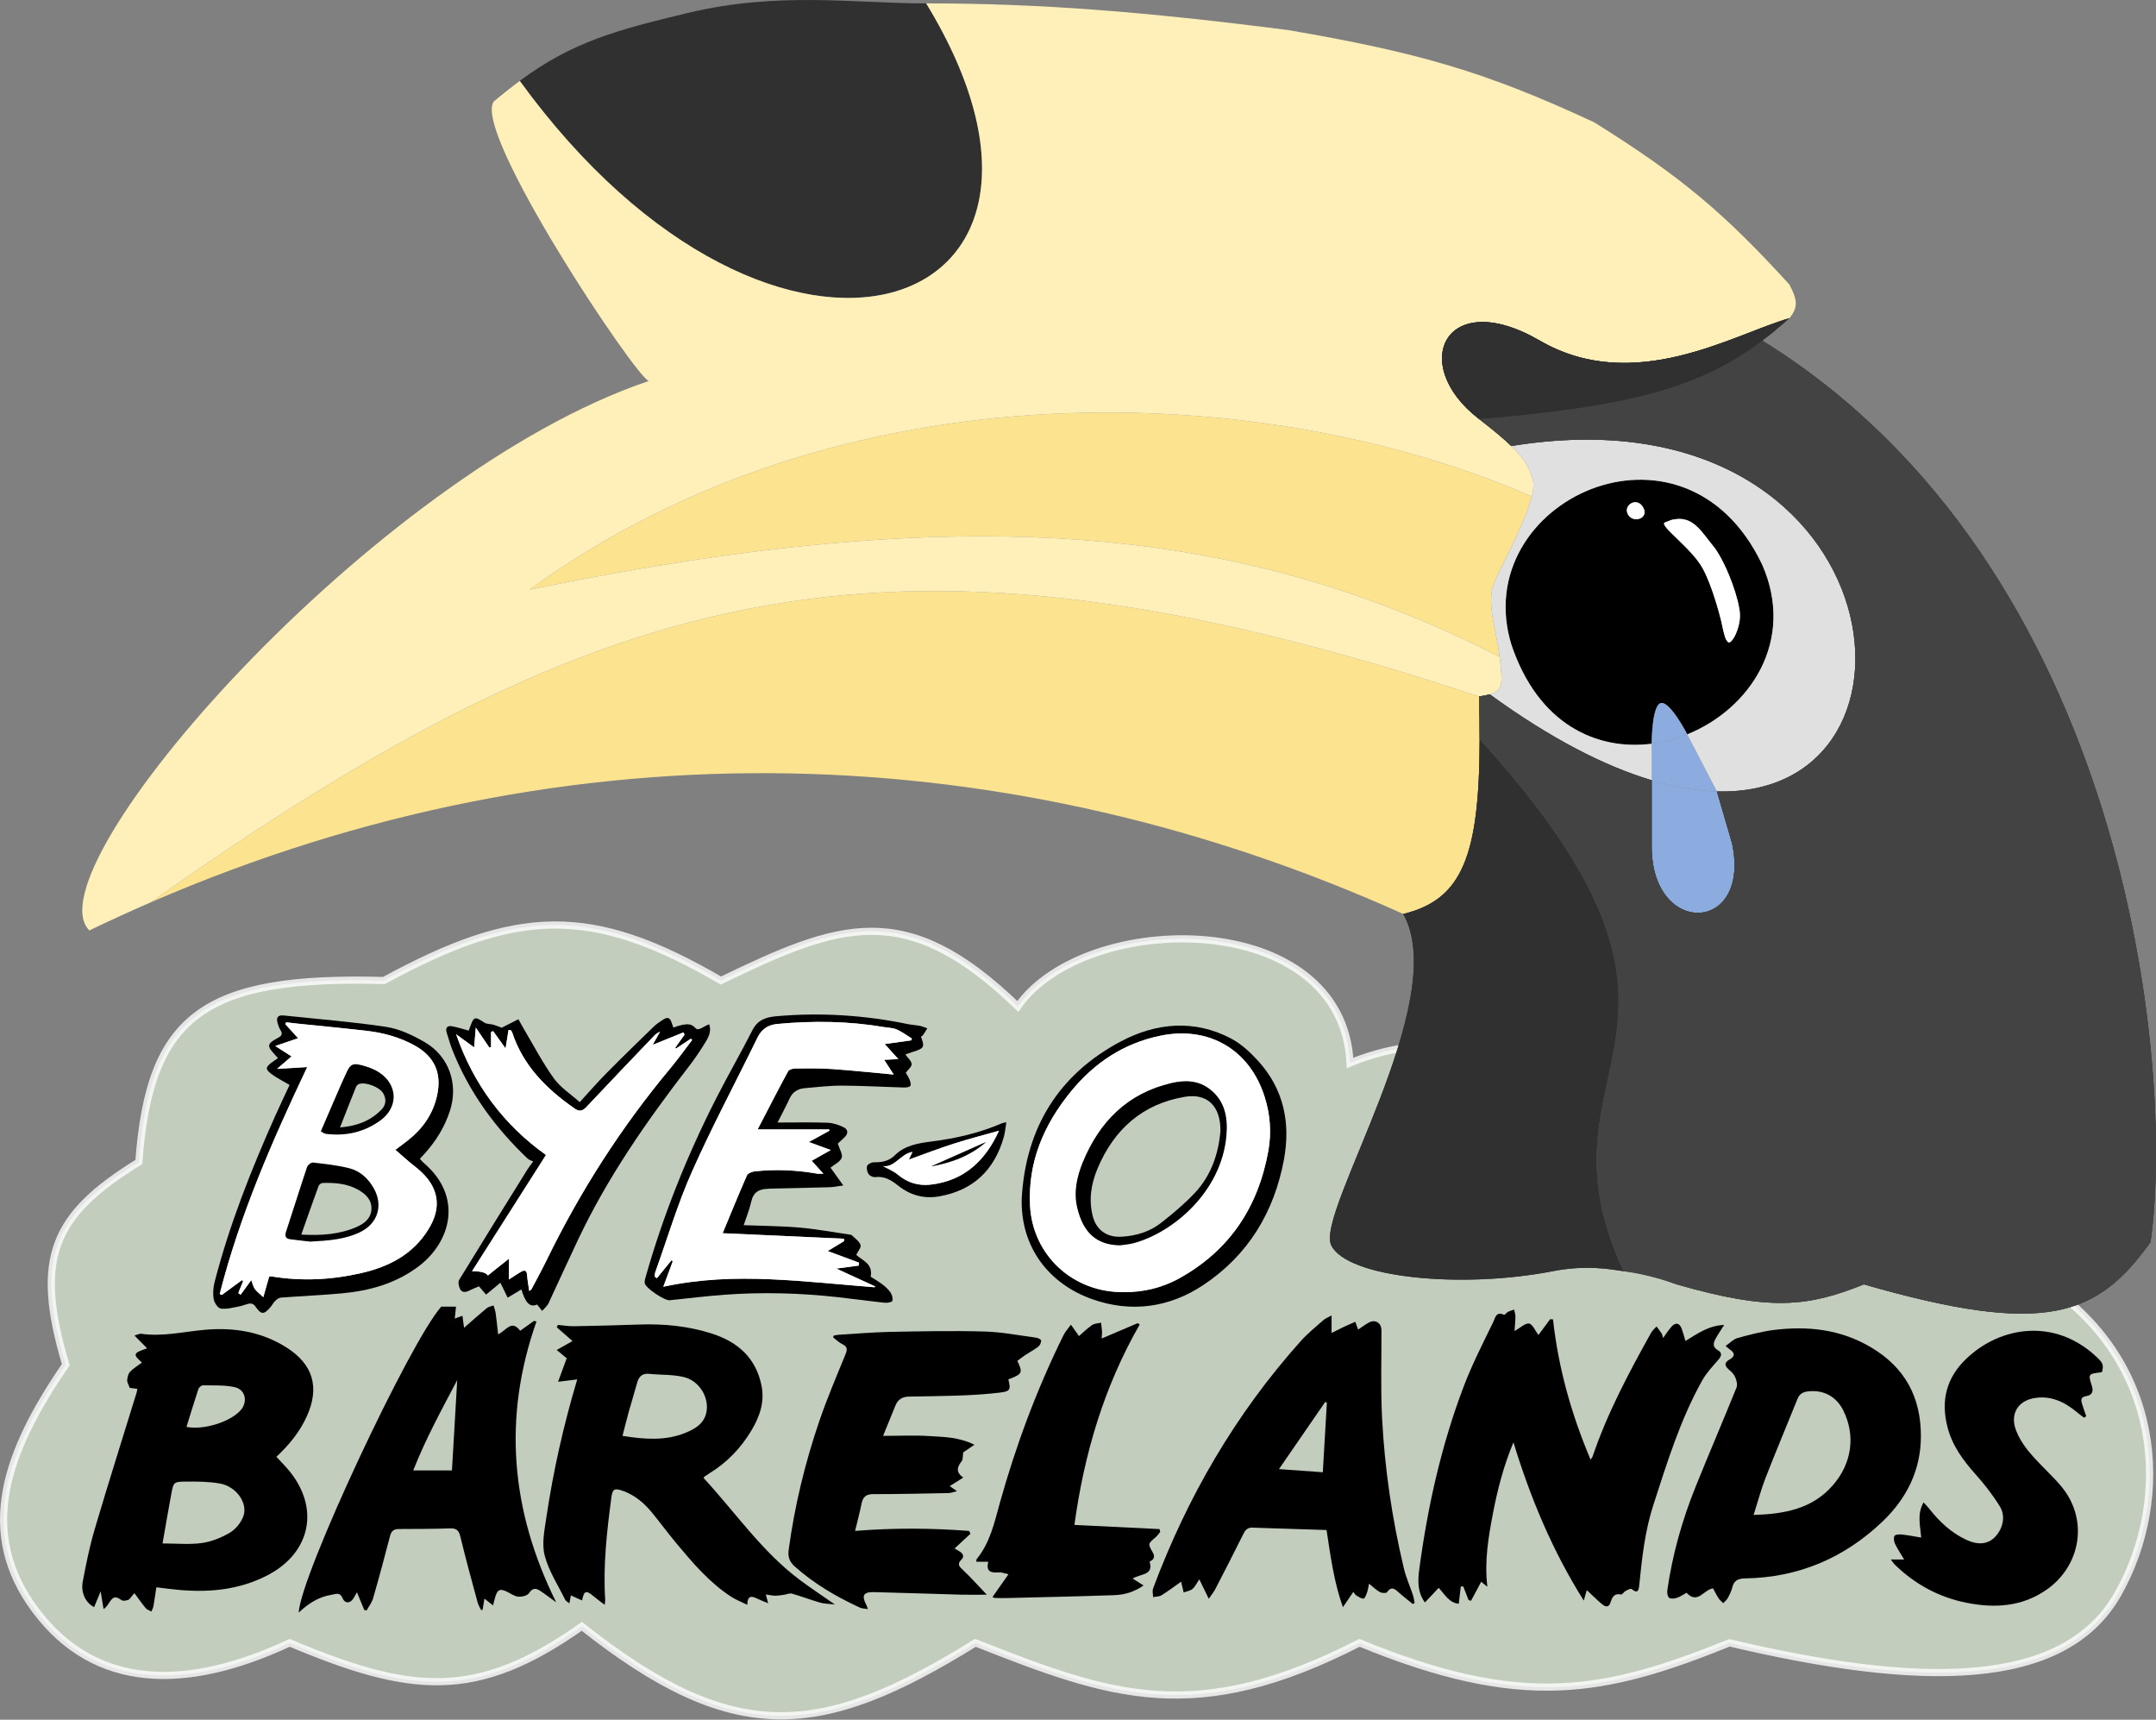
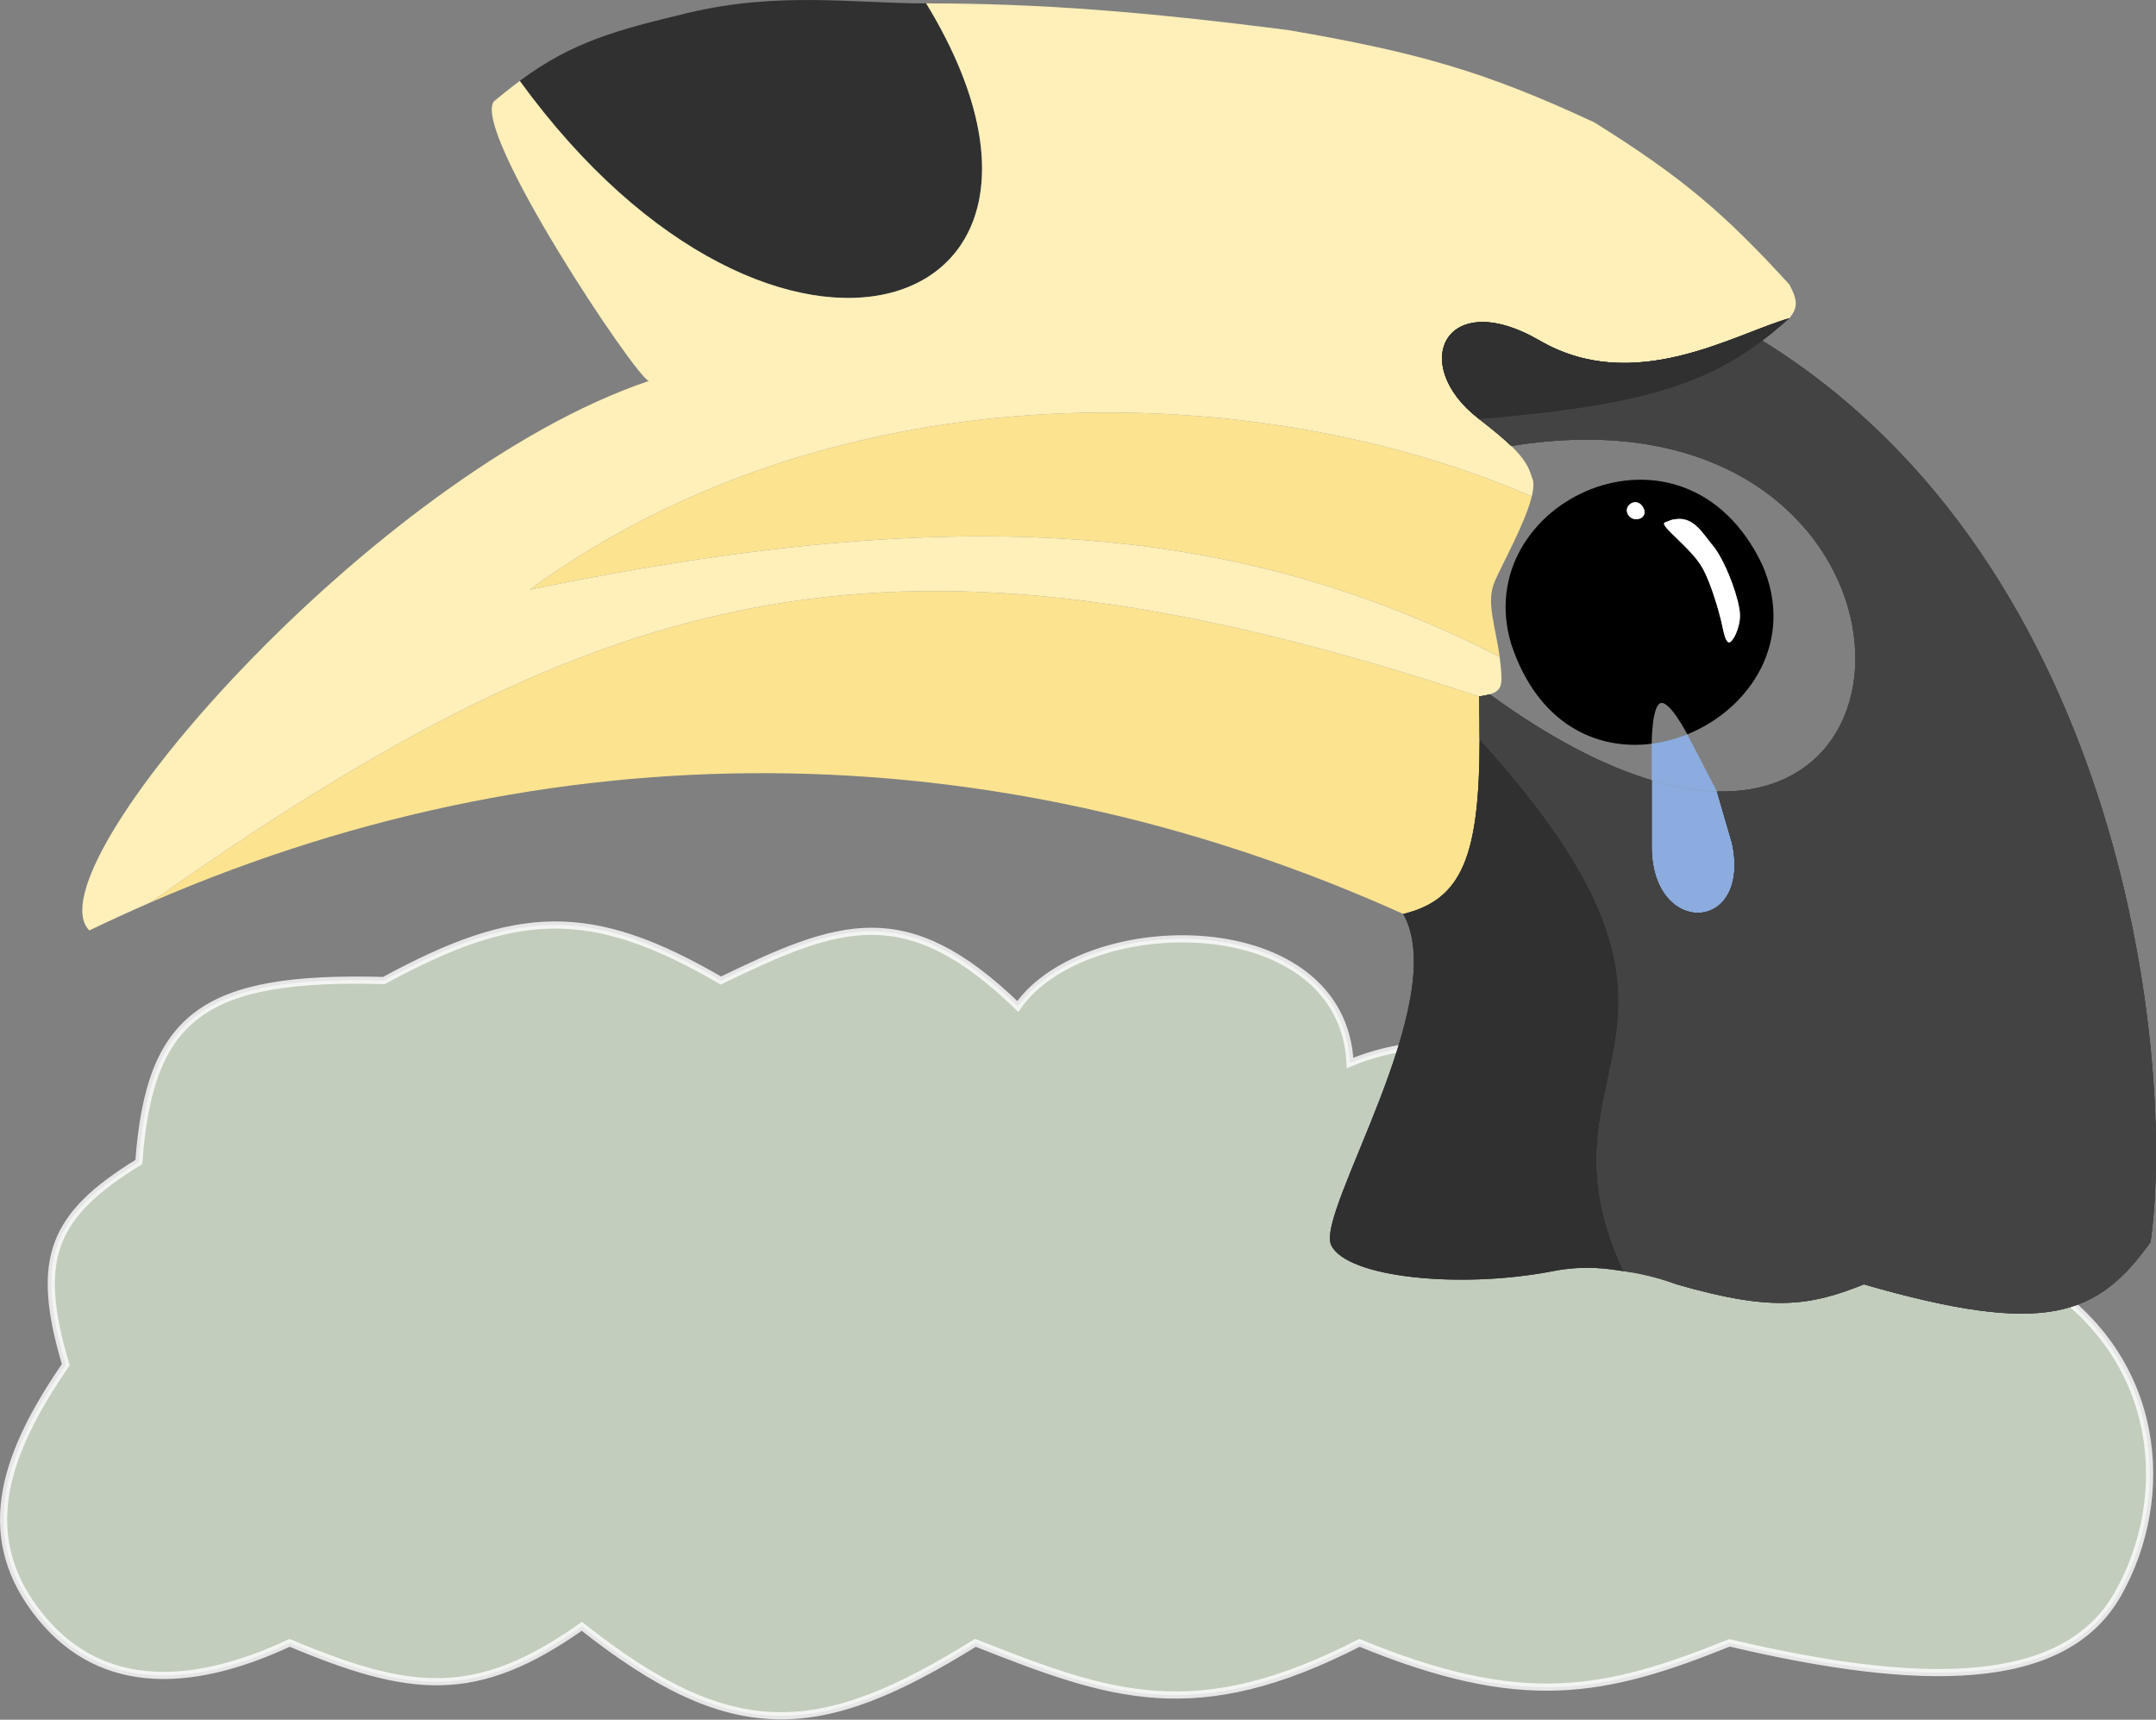
<svg xmlns="http://www.w3.org/2000/svg" width="2750" height="2193" viewBox="0 0 2750 2193" fill="none">
  <rect x="0" y="0" width="2750" height="2193" fill="#808080" stroke="none" />
  <path d="M177.095 1481.83C190.856 1295.29 259.508 1244.15 489.691 1250.39C659.038 1158.39 753.29 1153.64 919.51 1250.39C1070.81 1177.32 1155.29 1145.11 1298.23 1283.45C1384.62 1159.85 1712.32 1156.84 1722.04 1355.59C2019.61 1229.35 2605.73 1635.12 2605.73 1635.12C2757.51 1733.89 2771.04 1908.64 2701.91 2031.88C2632.78 2155.11 2447.71 2152.01 2205.96 2095C2044.99 2159.95 1940.79 2179.98 1734.06 2095C1524.11 2202.58 1416.12 2162.67 1244.13 2095C1045.86 2218.18 935.037 2226.7 742.172 2073.96C607.359 2169.07 524.119 2159.96 369.462 2095C237.707 2156.54 121.152 2155.47 44.843 2052.92C-28.598 1954.22 6.785 1852.31 83.917 1740.32C43.316 1604.21 67.478 1549.3 177.095 1481.83Z" fill="#C2CDBD" stroke="white" stroke-opacity="0.8" stroke-width="9.139" />
  <g clip-path="url(#clip0_3464_8475)">
    <path d="M2023.97 2027.72C2022.67 2032.21 2021.77 2035.34 2020.1 2041.12C1980.04 1977.33 1952.28 1910.73 1930.4 1839.3C1917.77 1869.73 1910.07 1899.63 1904.27 1929.95C1898.51 1960.08 1893.22 1990.37 1897.13 2023.43C1893.24 2020.34 1891.06 2018.61 1889.23 2017.16C1885.02 2025.05 1880.68 2033.22 1876.33 2041.37C1875.28 2041.06 1874.22 2040.77 1873.18 2040.47C1870.91 2034.64 1868.64 2028.83 1866.36 2023L1863.26 2023.25C1862.42 2030.45 1861.55 2037.64 1860.67 2045.16C1848.24 2043.83 1843.13 2033.63 1835.1 2024.86C1829.11 2031.21 1823.46 2037.18 1817.47 2043.53C1807.54 2029.69 1808.44 2014.91 1810.43 2000.1C1821.12 1920.73 1838.51 1842.9 1867.01 1767.94C1877.7 1739.83 1891.5 1712.87 1904.7 1685.78C1906.81 1681.46 1908.3 1671.4 1918.43 1676.8C1919.15 1677.18 1921.42 1674.03 1923.26 1673.06C1925.76 1671.75 1928.55 1670.97 1931.21 1669.97C1931.82 1672.79 1932.95 1675.63 1932.94 1678.46C1932.9 1684.45 1932.27 1690.44 1931.82 1697.38C1939.49 1693.1 1945.57 1686.95 1950.35 1687.83C1954.89 1688.65 1958.06 1696.87 1962.3 1702.47C1967.2 1695.85 1972.23 1689.05 1977.25 1682.23C1978.46 1682.34 1979.67 1682.43 1980.87 1682.54C1987.69 1744.33 2004.23 1803.36 2028.81 1861.39C2030.08 1859.41 2031.06 1858.4 2031.45 1857.21C2050.22 1801.78 2077.7 1750.42 2106.05 1699.5C2107.73 1696.5 2110.64 1694.21 2112.98 1691.59C2115.19 1694.59 2117.5 1697.52 2119.55 1700.62C2120.3 1701.75 2120.41 1703.31 2121.28 1706.25C2125.23 1700.85 2128.15 1696.32 2131.62 1692.25C2137.09 1685.87 2142.29 1686.8 2145.08 1694.57C2146.83 1699.43 2148.12 1704.45 2149.81 1710.04C2164.8 1701.03 2178.87 1690.45 2199.19 1689.59C2194.71 1696.73 2191.15 1701.84 2188.19 1707.29C2185.21 1712.79 2184.2 1717.92 2191.29 1721.93C2196.87 1725.1 2195.97 1729.22 2191.87 1733.93C2184.56 1742.33 2176.64 1750.62 2171.26 1760.23C2143.23 1810.3 2126.49 1864.84 2108.9 1919.11C2098.05 1952.51 2094.36 1986.87 2090.88 2021.4C2090.17 2028.63 2088.78 2032.59 2081.1 2026.38C2079.93 2025.43 2075.88 2027.48 2073.48 2028.78C2071.29 2029.96 2069.15 2033.72 2067.71 2033.38C2059.43 2031.38 2056.35 2036.49 2054.57 2042.57C2052.22 2050.63 2047.79 2049.37 2043.17 2045.49C2036.71 2040.05 2030.71 2034.05 2023.93 2027.72H2023.97Z" fill="black" />
    <path d="M175.271 1771.13C170.683 1770.54 166.868 1770.05 165.446 1769.87C163.881 1765.41 161.974 1762.59 162.208 1759.96C162.549 1756.27 163.539 1751.83 165.95 1749.31C170.251 1744.82 175.811 1741.51 180.993 1737.6C169.153 1726.86 169.765 1725.48 187.651 1719.43C182.864 1714.6 177.916 1709.6 171.492 1703.1C175.793 1701.92 177.988 1700.58 179.949 1700.85C207.336 1704.83 234.003 1698.23 260.975 1695.82C298.006 1692.49 333.526 1698.07 365.537 1718.41C399.455 1739.96 407.894 1769.22 391.484 1805.83C382.469 1825.92 368.829 1842.5 352.545 1857.76C358.447 1864.2 364.295 1869.9 369.387 1876.21C407.948 1923.93 396.09 1980.18 341.461 2008.69C306.139 2027.13 268.281 2030.96 229.27 2027.59C219.608 2026.77 209.999 2025.4 199.401 2024.18C198.141 2032.59 197.097 2040.35 195.748 2048.05C195.316 2050.47 194.038 2052.76 193.157 2055.11C190.674 2053.68 187.561 2052.78 185.833 2050.71C180.957 2044.88 176.639 2038.58 171.474 2031.66C166.706 2036.96 165.464 2039.48 163.539 2040.2C160.984 2041.16 157.043 2041.91 155.172 2040.63C147.399 2035.26 144.556 2035.53 139.23 2043.8C137.466 2046.53 135.865 2049.36 132.104 2052C130.953 2044.95 129.801 2037.9 128.397 2029.32C125.338 2036.7 122.693 2043.06 120.048 2049.45C109.576 2044.3 102.882 2031.28 105.509 2017.16C109.756 1994.42 114.398 1971.65 120.966 1949.49C138.15 1891.38 156.468 1833.58 174.317 1775.66C174.659 1774.53 174.803 1773.34 175.253 1771.11L175.271 1771.13ZM207.3 1968.25C225.258 1968.25 241.542 1969.91 257.304 1967.73C269.63 1966.02 282.118 1960.99 292.95 1954.69C300.237 1950.45 306.877 1942.32 310.098 1934.42C316.954 1917.62 301.803 1895.64 280.552 1891.84C266.301 1889.31 251.474 1889.25 236.935 1889.38C221.497 1889.52 221.281 1890.13 218.456 1905.33C214.605 1925.91 211.133 1946.56 207.318 1968.24L207.3 1968.25ZM237.871 1819.61C259.788 1823.96 293.364 1813.35 306.679 1798.67C316.414 1787.95 313.337 1772.08 299.338 1768.95C286.328 1766.06 272.437 1766.89 258.924 1766.62C256.945 1766.58 253.778 1769.19 253.094 1771.22C247.84 1787.01 243.053 1802.95 237.889 1819.59L237.871 1819.61Z" fill="black" />
    <path d="M771.21 2046.49C765.794 2042.32 761.493 2039.23 757.444 2035.83C747.494 2027.48 744.939 2028.24 742.456 2040.97C737.867 2038.89 733.369 2036.84 728.205 2034.5C727.467 2038.26 726.945 2040.86 726.189 2044.71C723.976 2042.75 721.637 2041.58 720.719 2039.73C711.614 2021.19 699.865 2003.27 694.754 1983.63C690.904 1968.86 694.413 1951.68 696.752 1935.91C705.587 1876.53 718.596 1818 736.284 1759.06C728.385 1760.03 721.403 1760.89 711.83 1762.08C715.897 1751 719.37 1741.57 722.843 1732.11C719.064 1728.96 715.195 1725.78 710.067 1721.52C717.516 1717.33 723.688 1713.86 730.256 1710.15C723.094 1703.91 716.599 1698.26 710.103 1692.59C710.643 1691.59 711.165 1690.56 711.704 1689.55C718.506 1690.15 725.308 1691.37 732.091 1691.25C759.784 1690.76 787.476 1690.08 815.15 1689.09C846.837 1687.97 877.984 1690.99 908.232 1700.72C941.448 1711.41 964.498 1732.06 971.426 1767.53C975.456 1788.18 968.835 1806.8 958.452 1824.15C945.101 1846.48 927.539 1864.91 905.209 1878.6C902.87 1880.04 900.62 1881.59 898.371 1883.17C897.939 1883.48 897.795 1884.18 897.454 1884.82C938.155 1928.79 972.145 1979.15 1021.03 2015.41C1034.67 2025.54 1048.87 2034.93 1064.89 2046.1C1057.38 2045.2 1051.43 2045.24 1045.94 2043.67C1033.94 2040.24 1022.24 2035.68 1010.24 2032.27C1007.23 2031.4 1003.47 2033.24 1000.05 2033.71C996.257 2034.21 992.424 2034.91 988.61 2034.87C985.029 2034.84 981.448 2033.98 976.806 2033.31C977.831 2037.14 978.605 2040.04 979.811 2044.55C974.251 2042.2 969.842 2040.5 965.578 2038.47C959.01 2035.36 953.396 2033.99 953.162 2046.49C945.353 2042.63 938.605 2040.09 932.703 2036.26C904.651 2018.06 883.364 1992.78 862.222 1967.48C851.678 1954.83 841.961 1941.5 831.507 1928.79C821.502 1916.61 809.662 1906.57 794.53 1901.21C783.535 1897.33 781.25 1898.8 779.775 1909.93C774.035 1953.16 769.122 1996.45 771.947 2040.2C772.037 2041.58 771.642 2043.01 771.246 2046.48L771.21 2046.49ZM794.026 1831.08C821.88 1835.49 848.475 1837.64 874.098 1827.28C886.136 1822.43 898.011 1815.74 901.016 1801C904.813 1782.48 892.253 1760.91 872.298 1756.09C858.065 1752.65 842.843 1753.48 828.088 1751.97C818.965 1751.04 814.808 1755.48 812.613 1763.61C809.374 1775.64 805.542 1787.5 802.213 1799.49C799.388 1809.64 796.905 1819.89 794.008 1831.06L794.026 1831.08Z" fill="black" />
    <path d="M2185.05 2025.52C2173.13 2026.93 2165.56 2046.46 2151.2 2031.17C2147.42 2033.24 2143.39 2036.1 2138.89 2037.63C2135.81 2038.67 2131.05 2039.16 2128.94 2037.5C2126.89 2035.87 2126.24 2031.04 2126.69 2027.86C2133.21 1982.46 2145.58 1938.55 2162.7 1896.09C2179.77 1853.73 2197.86 1811.76 2214.97 1769.4C2216.44 1765.73 2214.95 1760.14 2213.22 1756.11C2211.62 1752.37 2208.24 1749.17 2205.04 1746.4C2199.31 1741.43 2199.42 1737.49 2206.04 1733.73C2213.26 1729.65 2213.13 1725.35 2206.37 1720.87C2205.13 1720.04 2204.06 1718.98 2201.01 1716.43C2206.49 1712.65 2210.79 1707.87 2216.03 1706.39C2231.23 1702.16 2246.66 1698.03 2262.26 1696.07C2305.57 1690.65 2347.13 1695.02 2385.98 1717.85C2430.05 1743.75 2450.33 1782.12 2450.13 1832.09C2449.95 1875.08 2431.83 1910.93 2401.49 1939.97C2352.62 1986.78 2293.91 2011.8 2225.76 2012.84C2216.62 2012.99 2211.69 2015.63 2209.52 2024.46C2208.36 2029.14 2206.13 2033.62 2203.81 2037.9C2202.46 2040.38 2199.98 2042.27 2198.02 2044.41C2196 2042.34 2193.57 2040.51 2192.03 2038.13C2189.27 2033.87 2187.04 2029.26 2184.99 2025.5L2185.05 2025.52ZM2236.76 1931.93C2275.75 1930.68 2311.06 1924.49 2337.49 1894.45C2362.18 1866.41 2367.11 1830.49 2351 1798.41C2342.06 1780.63 2325.77 1772.03 2305.98 1774.38C2299.7 1775.14 2295.27 1777.59 2292.77 1783.79C2279.26 1817.37 2265.19 1850.74 2252.04 1884.47C2246.21 1899.41 2242.12 1915.03 2236.74 1931.93H2236.76Z" fill="black" />
-     <path d="M562.828 1666.28H581.668C581.182 1670.72 580.66 1675.65 580.03 1681.46C582.999 1680.4 585.86 1679.36 589.855 1677.92C590.593 1683.42 591.258 1688.32 591.924 1693.26C601.551 1684.86 610.925 1676.39 620.678 1668.33C623.017 1666.39 626.544 1665.89 629.513 1664.7C630.449 1668.04 631.762 1671.34 632.248 1674.75C633.436 1683.24 634.245 1691.79 635.361 1701.64C645.815 1696.59 652.491 1682.27 663.467 1697.04C669.495 1692.74 675.271 1688.62 681.047 1684.5C682.127 1684.72 683.206 1684.93 684.304 1685.15C640.957 1807.9 651.519 1926.68 709.459 2043.39C701.344 2037.54 695.064 2032.56 688.334 2028.26C683.116 2024.93 679.05 2025.22 674.839 2031.55C672.644 2034.84 665.554 2036.55 660.966 2036.1C655.838 2035.6 651.015 2031.82 646.049 2029.52C637.862 2025.72 634.767 2027.02 631.978 2035.56C630.881 2038.94 630.143 2042.45 628.883 2047.29C624.727 2043.98 621.56 2041.48 617.907 2038.58C617.043 2043.8 616.288 2048.35 615.532 2052.92C614.902 2053.01 614.254 2053.1 613.625 2053.19C612.131 2050.02 610.152 2046.98 609.252 2043.64C601.803 2016.04 594.155 1988.51 587.48 1960.72C585.554 1952.73 583.341 1948.68 574.218 1949.02C552.284 1949.83 530.314 1949.69 508.361 1949.85C502.333 1949.89 499.149 1952.42 497.547 1958.56C490.673 1985.09 483.566 2011.55 475.991 2037.88C474.389 2043.46 470.521 2048.4 467.696 2053.64C466.652 2053.44 465.626 2053.26 464.583 2053.06C461.74 2046.14 458.879 2039.21 455.316 2030.52C452.923 2034.64 451.825 2036.75 450.53 2038.73C446.517 2044.82 439.913 2045.06 437.106 2038.33C433.597 2029.89 428.739 2032.79 422.459 2033.8C406.193 2036.46 393.292 2044.9 380.966 2056.44C383.647 2007.84 523.242 1710.6 562.846 1666.25L562.828 1666.28ZM583.161 1760.03C563.566 1797.16 543.143 1834.43 527.075 1875.17H576.468C578.735 1836.19 580.948 1798.09 583.179 1760.03H583.161Z" fill="black" />
+     <path d="M562.828 1666.28H581.668C581.182 1670.72 580.66 1675.65 580.03 1681.46C582.999 1680.4 585.86 1679.36 589.855 1677.92C590.593 1683.42 591.258 1688.32 591.924 1693.26C601.551 1684.86 610.925 1676.39 620.678 1668.33C623.017 1666.39 626.544 1665.89 629.513 1664.7C630.449 1668.04 631.762 1671.34 632.248 1674.75C633.436 1683.24 634.245 1691.79 635.361 1701.64C645.815 1696.59 652.491 1682.27 663.467 1697.04C669.495 1692.74 675.271 1688.62 681.047 1684.5C682.127 1684.72 683.206 1684.93 684.304 1685.15C640.957 1807.9 651.519 1926.68 709.459 2043.39C701.344 2037.54 695.064 2032.56 688.334 2028.26C683.116 2024.93 679.05 2025.22 674.839 2031.55C672.644 2034.84 665.554 2036.55 660.966 2036.1C655.838 2035.6 651.015 2031.82 646.049 2029.52C637.862 2025.72 634.767 2027.02 631.978 2035.56C630.881 2038.94 630.143 2042.45 628.883 2047.29C617.043 2043.8 616.288 2048.35 615.532 2052.92C614.902 2053.01 614.254 2053.1 613.625 2053.19C612.131 2050.02 610.152 2046.98 609.252 2043.64C601.803 2016.04 594.155 1988.51 587.48 1960.72C585.554 1952.73 583.341 1948.68 574.218 1949.02C552.284 1949.83 530.314 1949.69 508.361 1949.85C502.333 1949.89 499.149 1952.42 497.547 1958.56C490.673 1985.09 483.566 2011.55 475.991 2037.88C474.389 2043.46 470.521 2048.4 467.696 2053.64C466.652 2053.44 465.626 2053.26 464.583 2053.06C461.74 2046.14 458.879 2039.21 455.316 2030.52C452.923 2034.64 451.825 2036.75 450.53 2038.73C446.517 2044.82 439.913 2045.06 437.106 2038.33C433.597 2029.89 428.739 2032.79 422.459 2033.8C406.193 2036.46 393.292 2044.9 380.966 2056.44C383.647 2007.84 523.242 1710.6 562.846 1666.25L562.828 1666.28ZM583.161 1760.03C563.566 1797.16 543.143 1834.43 527.075 1875.17H576.468C578.735 1836.19 580.948 1798.09 583.179 1760.03H583.161Z" fill="black" />
    <path d="M1692.06 1951.13C1660.15 1950.12 1628.81 1949.15 1597.46 1948.09C1591.79 1947.89 1588.74 1950.57 1586.25 1955.53C1574.41 1979.28 1562.32 2002.88 1550.14 2026.44C1548.27 2030.07 1545.55 2033.26 1541.79 2038.78C1537.72 2030.41 1534.63 2024.08 1529.75 2014.06C1526.26 2019.12 1524.32 2023.51 1521.01 2026.26C1518.06 2028.71 1513.59 2029.32 1509.8 2030.74C1508.99 2027.43 1508.18 2024.12 1507.39 2020.81C1507.19 2019.98 1507.03 2019.14 1506.56 2016.98C1497.89 2023.08 1489.97 2029.1 1481.55 2034.32C1478.6 2036.15 1474.4 2035.97 1470.77 2036.71C1470.71 2033.02 1469.56 2028.92 1470.77 2025.68C1514.31 1909.09 1575.89 1803.14 1659.13 1710.19C1667.84 1700.47 1678.16 1692.16 1687.97 1683.47C1690.53 1681.23 1693.96 1679.97 1698.43 1677.45V1699.83C1704.58 1696.77 1709.29 1694.34 1714.08 1692.09C1718.72 1689.91 1723.44 1687.9 1728.67 1685.56C1730 1689.21 1731.1 1692.22 1732.31 1695.54C1737.11 1692.36 1741.43 1688.98 1746.2 1686.44C1754.28 1682.16 1762.01 1687.16 1762.05 1696.23C1762.18 1733.41 1760.95 1770.64 1762.82 1807.73C1766.12 1872.65 1775.58 1936.86 1790.68 2000.12C1793.41 2011.62 1798.38 2022.57 1802.12 2033.85C1803.2 2037.11 1803.65 2040.58 1804.39 2043.96C1803.65 2044.52 1802.9 2045.06 1802.16 2045.61C1795.79 2040.38 1789.2 2035.38 1783.1 2029.84C1777.98 2025.2 1773.96 2023.35 1769.18 2030.47C1768.22 2031.89 1762.59 2031.64 1760.14 2030.31C1755.54 2027.77 1751.67 2023.9 1746.23 2019.57C1745.12 2024.62 1744.76 2027.9 1743.64 2030.9C1742.58 2033.78 1740.76 2038.6 1739.22 2038.62C1736.09 2038.67 1732.83 2036.21 1729.81 2034.46C1728.62 2033.76 1727.93 2032.21 1726.21 2030.02C1721.8 2036.48 1717.79 2042.34 1712.87 2049.55C1701.65 2017.82 1697.31 1985.99 1692.04 1951.11L1692.06 1951.13ZM1687.25 1877.45C1689 1847.47 1690.72 1818.16 1692.43 1788.86C1691.75 1788.47 1691.08 1788.09 1690.4 1787.69C1670.93 1815.97 1651.46 1844.25 1631.34 1873.46C1651.41 1874.9 1668.95 1876.14 1687.25 1877.45Z" fill="black" />
    <path d="M1286.14 1758.97C1289.46 1772.2 1288.53 1774.33 1275.16 1775.91C1259.74 1777.74 1244.19 1778.82 1228.68 1779.43C1205.51 1780.33 1182.31 1780.59 1159.12 1781C1150.95 1781.14 1145.24 1784.65 1142.15 1792.33C1137.17 1804.69 1132.09 1817.01 1126.37 1831.06C1147.37 1831.06 1166.53 1830.12 1185.55 1831.33C1204.01 1832.5 1223.05 1832.53 1242.9 1842.39C1236.29 1846.89 1231.7 1850 1228.61 1852.12C1227.87 1856.76 1228.43 1860.97 1226.61 1863.35C1221.05 1870.56 1218.5 1877.05 1228.65 1884.26C1222.38 1888.2 1217.15 1891.5 1211.39 1895.13C1213.96 1896.93 1216.18 1898.49 1220.6 1901.59C1215.62 1902.76 1212.79 1903.96 1209.95 1904.01C1177.9 1904.63 1145.86 1905.4 1113.81 1905.36C1104.69 1905.36 1100.67 1908.85 1098.96 1917.31C1096.63 1928.78 1093.6 1940.12 1090.69 1952.26C1140.26 1948.32 1188.23 1948.61 1236.13 1952.29C1236.69 1953.5 1237.23 1954.7 1237.79 1955.91C1231.18 1962.04 1224.56 1968.18 1217.54 1974.69C1220.08 1976.16 1222.49 1977.35 1224.67 1978.86C1228.52 1981.54 1230.05 1985.19 1226.34 1988.81C1220.08 1994.92 1224 1998.09 1228.75 2002.59C1238.56 2011.88 1247.59 2022.01 1258.7 2033.61C1246.28 2033.61 1236.4 2033.85 1226.52 2033.58C1189.31 2032.55 1152.12 2031.24 1114.91 2030.32C1101.2 2029.98 1098.66 2034.6 1105.05 2046.82C1105.59 2047.84 1105.89 2048.97 1107.03 2051.92C1102.82 2051.22 1099.61 2051.35 1097.02 2050.16C1066.95 2036.37 1038.63 2019.85 1013.76 1997.67C1006.84 1991.49 1004.75 1985.32 1005.99 1976.18C1013.6 1920.17 1026.83 1865.47 1045.09 1812.08C1054.93 1783.3 1066.9 1755.24 1078.43 1727.07C1081.01 1720.78 1080.99 1717.31 1074.44 1714.14C1070.1 1712.05 1066.52 1708.38 1062.6 1705.42C1062.92 1704.64 1063.25 1703.89 1063.57 1703.11C1065.78 1702.77 1068 1702.25 1070.23 1702.13C1092.11 1700.81 1113.99 1698.85 1135.89 1698.44C1175.83 1697.68 1215.82 1696.87 1255.73 1697.99C1277.86 1698.6 1299.9 1702.97 1321.94 1705.9C1324.21 1706.21 1328.06 1708.33 1328.02 1709.55C1327.97 1712.18 1326.53 1715.6 1324.48 1717.18C1319.19 1721.25 1313.2 1724.39 1307.62 1728.1C1304.13 1730.42 1300.85 1733.06 1297.62 1735.46C1304.94 1750.64 1304.11 1752.27 1286.17 1759L1286.14 1758.97Z" fill="black" />
    <path d="M2681.24 1749.37C2680.7 1749.62 2680.18 1750.01 2679.6 1750.07C2663.68 1751.96 2663.33 1752.06 2668.12 1767.14C2670.55 1774.82 2668.32 1779.22 2660.87 1780.39C2653.08 1781.63 2654.5 1786.28 2655.96 1791.11C2657.45 1796.13 2659.29 1801.04 2660.98 1806.01C2660.08 1806.66 2659.18 1807.3 2658.28 1807.97C2655.2 1805.58 2652.03 1803.27 2649.05 1800.77C2632.92 1787.35 2614.88 1778.97 2593.54 1783.15C2572.81 1787.21 2563.88 1804.26 2571.48 1824.07C2578.4 1842.11 2591.43 1855.87 2604.64 1869.56C2616.03 1881.37 2628.62 1892.72 2637.12 1906.48C2662.45 1947.59 2650.29 1999.23 2610.74 2027C2579.2 2049.16 2544.34 2051.08 2508.16 2043.87C2472.82 2036.82 2442.35 2020.18 2416.6 1995C2415.16 1993.6 2414.12 1991.8 2411.78 1988.74H2428.77C2424.52 1981.56 2420.31 1975.38 2417.11 1968.69C2415.7 1965.74 2414.99 1960.88 2416.5 1958.58C2417.76 1956.67 2422.85 1956.54 2426.12 1956.89C2433.91 1957.71 2441.63 1959.3 2450.54 1960.77C2449.26 1945.32 2445 1930.82 2453.53 1915.91C2456.41 1919.11 2458.87 1921.56 2461.01 1924.27C2474 1940.79 2489.01 1954.82 2508.35 1963.76C2522.84 1970.43 2535.18 1969.4 2544.09 1960.55C2554.6 1950.12 2558.68 1933.77 2550.87 1921.09C2541.84 1906.43 2531.06 1892.6 2519.55 1879.74C2503.68 1861.97 2490.07 1843.37 2484.03 1819.86C2475.37 1786.24 2482.52 1757.21 2507.78 1732.94C2551.23 1691.23 2620.6 1680.42 2673.68 1729.9C2682.53 1738.16 2683.27 1740.61 2681.26 1749.37H2681.24Z" fill="black" />
    <path d="M1370.47 1944.63C1406.99 1946.41 1443 1948.18 1479 1949.94C1479.29 1951.15 1479.6 1952.35 1479.89 1953.56C1477.89 1955.89 1476.16 1958.54 1473.84 1960.52C1464.09 1968.79 1464.03 1968.72 1470.44 1979.83C1473.44 1985.03 1472.06 1988.89 1466.3 1991.42C1471.79 2009.08 1455.2 2006.6 1444.71 2012.99C1449.57 2016.1 1453.58 2018.65 1458.6 2021.85C1445.77 2030.63 1433.7 2033.74 1421.35 2034.19C1375.65 2035.81 1329.93 2036.75 1284.21 2037.88C1279.02 2038.01 1273.82 2037.88 1268.64 2037.74C1267.87 2037.72 1267.11 2037.09 1265.92 2036.57C1272.49 2027.23 1278.9 2018.11 1286.31 2007.57C1280.55 2006.31 1277.62 2004.96 1274.78 2005.16C1265.26 2005.81 1257.14 2005.36 1260.56 1991.62H1245.27C1245.52 1989.8 1245.34 1988.68 1245.81 1988.09C1262.83 1967.37 1268.23 1942.04 1275.19 1917.04C1295.76 1843.22 1322.44 1771.63 1356.41 1702.87C1358.84 1697.96 1362.78 1693.78 1366 1689.27C1369.32 1693.98 1372.63 1698.69 1376.22 1703.82C1380.98 1699.74 1386.54 1694.23 1392.87 1689.84C1395.96 1687.7 1400.5 1687.67 1404.38 1686.68C1404.82 1690.4 1405.39 1694.12 1405.64 1697.87C1405.79 1700.19 1405.43 1702.54 1405.19 1706.91C1421.37 1700.02 1436.27 1693.67 1451.17 1687.33C1452.01 1687.9 1452.86 1688.49 1453.69 1689.07C1407.97 1768.68 1382.74 1854.72 1370.41 1944.69L1370.47 1944.63Z" fill="black" />
    <path d="M948.576 1562.39C973.281 1563.36 996.799 1563.43 1020.15 1565.48C1041.69 1567.37 1063.03 1571.4 1084.46 1574.49C1085.06 1574.58 1085.85 1574.6 1086.21 1574.96C1090.24 1579.03 1095.75 1582.59 1097.64 1587.5C1098.79 1590.47 1094.34 1595.59 1092.18 1600.27C1099.33 1607.19 1113.85 1611.08 1110.54 1628.08C1115.23 1631.12 1120.78 1634.27 1125.8 1638.11C1129.61 1641.05 1133.37 1644.45 1135.96 1648.4C1137.87 1651.32 1139.18 1655.96 1138.16 1658.93C1137.55 1660.67 1131.75 1661.64 1128.48 1661.3C1108.47 1659.18 1088.53 1656.37 1068.52 1654.18C1020.48 1648.89 972.327 1647.52 924.122 1651.1C900.73 1652.83 877.41 1655.71 854.055 1658.12C847.775 1658.76 823.627 1642.76 822.404 1636.48C821.864 1633.71 822.926 1630.51 823.753 1627.63C846.191 1548.83 876.565 1473.12 913.776 1400.14C928.585 1371.09 944.941 1342.83 959.696 1313.75C966.443 1300.46 977.078 1297.08 990.519 1295.91C1046.89 1290.98 1102.67 1294.5 1158.02 1305.98C1163.08 1307.02 1168.31 1307.2 1173.39 1308.21C1176.59 1308.86 1179.65 1310.28 1182.76 1311.36C1181 1314.18 1179.33 1317.06 1177.46 1319.79C1176.79 1320.75 1175.6 1321.34 1174.68 1322.08C1179.69 1335.26 1178.9 1336.76 1164.79 1341.25C1161.64 1342.26 1158.54 1343.37 1154.78 1344.65C1157.9 1349.06 1162.43 1352.78 1162.83 1356.9C1163.15 1360.14 1158.35 1363.86 1155.32 1368.07C1156.51 1370.14 1158.69 1373.14 1160.04 1376.49C1161.08 1379.08 1162.36 1382.93 1161.21 1384.66C1160.04 1386.4 1155.97 1386.89 1153.2 1386.81C1126.66 1386.08 1100.12 1384.53 1073.58 1384.42C1057.78 1384.37 1041.94 1386.33 1026.16 1387.71C1017.4 1388.49 1010.83 1392.66 1006.98 1401.11C1002.75 1410.45 997.842 1419.48 991.796 1431.48C1014.68 1431.48 1035.05 1430.99 1055.37 1431.75C1062.35 1432 1069.67 1434.35 1075.99 1437.47C1082.2 1440.52 1082.12 1445.96 1076.73 1450.78C1073.38 1453.78 1070.18 1456.93 1068.63 1458.37C1070.88 1465.67 1075.25 1472.27 1073.58 1476.48C1071.53 1481.66 1064.44 1484.84 1059.33 1489.05C1064.53 1496.28 1069.39 1503.05 1075.63 1511.72C1068.29 1512.71 1063.36 1513.82 1058.39 1513.97C1033.09 1514.7 1007.77 1515.21 982.458 1515.8C981.54 1515.82 980.64 1516.02 979.723 1516.03C968.495 1516.11 960.919 1520.19 958.238 1532.3C956.007 1542.31 952.012 1551.94 948.594 1562.39H948.576ZM1076.47 1582.82C1076.55 1581.76 1076.62 1580.72 1076.69 1579.66C1025.71 1577.34 974.756 1575.03 921.747 1572.62C931.859 1548.29 941.9 1523.55 952.624 1499.09C953.794 1496.41 958.67 1494.23 962.053 1493.84C988.917 1490.76 1015.69 1492.02 1042.3 1496.66C1044.39 1497.02 1046.59 1496.72 1050.28 1496.72C1044.63 1490.53 1040.25 1485.74 1035.29 1480.28C1043.42 1475.69 1050.4 1471.77 1059.65 1466.55C1049.56 1462.86 1041.75 1460 1031.65 1456.32C1041.53 1450.9 1049.75 1446.39 1057.98 1441.89C1057.83 1441.33 1057.69 1440.79 1057.53 1440.24H966.371C979.777 1414.46 992.174 1390.16 1005.2 1366.18C1006.46 1363.86 1011.48 1362.55 1014.77 1362.53C1030.34 1362.39 1045.96 1362.17 1061.45 1363.25C1087.56 1365.09 1113.6 1367.87 1139.97 1370.28C1136.39 1364.78 1132.6 1358.97 1127.74 1351.5C1134.99 1351.14 1139.67 1350.91 1145.82 1350.59C1139.72 1343.84 1134.5 1338.07 1128.49 1331.39C1141.13 1329.63 1151.81 1328.14 1162.52 1326.65C1162.7 1325.89 1162.9 1325.12 1163.08 1324.36C1156.71 1320.44 1150.64 1315.82 1143.88 1312.83C1139 1310.69 1133.17 1310.73 1127.76 1309.79C1082.61 1302.09 1037.25 1301.52 991.742 1305.76C979.849 1306.88 971.59 1312.04 966.137 1323.25C938.391 1380.18 908.414 1436.1 882.701 1493.93C864.185 1535.59 851.122 1579.66 835.719 1622.66C835.125 1624.34 835.359 1626.31 835.197 1628.13C836.097 1628.76 836.997 1629.37 837.878 1630C844.122 1622.34 850.366 1614.68 856.61 1607.03C857.096 1607.57 857.563 1608.09 858.049 1608.63C854.361 1618.56 850.672 1628.47 846.065 1640.87C893.281 1630.76 937.815 1629.5 982.224 1631.35C1026.7 1633.22 1071.06 1638.04 1115.47 1641.55C1115.79 1641.21 1116.1 1640.87 1116.42 1640.52C1100.32 1633.15 1084.23 1625.78 1066.7 1617.73C1076.91 1616.37 1086.08 1615.14 1095.24 1613.92C1095.4 1612.68 1095.57 1611.44 1095.73 1610.2C1083.11 1605.52 1070.5 1600.83 1055.73 1595.36C1063.75 1590.5 1070.11 1586.65 1076.47 1582.8V1582.82Z" fill="black" />
    <path d="M685.089 1663.59C674.707 1668.23 669.543 1658.84 665.026 1644.37C659.682 1647.56 654.59 1650.6 647.519 1654.81C644.568 1648.76 641.707 1642.9 638.252 1635.79C633.07 1640.09 626.988 1645.13 619.988 1650.92C617.055 1647.5 614.266 1644.25 610.937 1640.36C607.177 1642 602.624 1643.71 598.342 1645.9C593.537 1648.37 588.931 1648.31 586.61 1643.39C585.062 1640.09 584.091 1634.72 585.746 1632.02C614.482 1584.94 643.668 1538.12 672.782 1491.28C674.383 1488.71 676.218 1486.28 680.123 1481.18C677.658 1479.92 674.743 1479.14 672.818 1477.33C631.396 1437.95 598.378 1392.73 577.181 1339.38C574.266 1332.04 572.161 1324.38 569.75 1316.83C567.824 1310.78 570.415 1307.62 576.425 1308.7C583.533 1309.97 590.442 1312.29 597.82 1314.27C598.252 1313.14 598.792 1311.75 599.295 1310.35C604.514 1296 605.395 1295.91 617.883 1304.13C620.96 1306.16 625.62 1305.64 629.417 1306.75C633.483 1307.94 637.388 1309.68 639.853 1310.6C647.249 1306.84 653.618 1303.62 661.248 1299.76C663.479 1303.79 665.674 1307.98 668.085 1312.02C680.663 1333.19 692.053 1355.21 706.394 1375.12C714.815 1386.83 727.932 1395.16 739.448 1405.47C751.936 1391.89 762.3 1379.93 773.403 1368.7C793.124 1348.75 813.241 1329.18 833.376 1309.65C837.064 1306.07 841.401 1303.07 845.755 1300.3C854.968 1294.43 855.742 1301.66 858.855 1310.4C878.432 1303.14 882.93 1306.57 887.429 1311.38C890.991 1315.17 898.171 1308.28 904.577 1306.2C907.492 1314.43 904.253 1321.72 900.366 1328.14C893.744 1339.06 886.565 1349.74 878.756 1359.85C824.955 1429.48 774.824 1501.45 737.109 1581.33C725.269 1606.39 713.753 1631.59 702.075 1656.7C700.924 1659.18 700.024 1661.86 698.423 1664.05C696.407 1666.82 693.798 1669.16 691.459 1671.68C689.39 1669.04 687.339 1666.41 685.125 1663.59H685.089ZM675.049 1646.34C676.938 1644.93 677.604 1644.68 677.856 1644.21C684.37 1631.8 691.135 1619.53 697.271 1606.94C740.06 1519.08 792.422 1437.41 855.058 1362.32C864.793 1350.64 873.646 1338.23 882.912 1326.16C882.318 1325.64 881.743 1325.14 881.149 1324.61C874.851 1328.81 868.535 1333 862.237 1337.19C861.95 1336.77 861.644 1336.38 861.356 1335.96C865.332 1330.41 869.291 1324.85 873.268 1319.29C872.71 1318.39 872.152 1317.47 871.594 1316.57C859.071 1321.65 846.529 1326.74 832.512 1332.42C835.967 1326.27 838.936 1321.02 841.887 1315.76C838.522 1316.99 836.219 1318.88 834.185 1321.02C805.323 1351.24 776.389 1381.4 747.779 1411.85C742.849 1417.11 738.747 1417.68 732.989 1413.67C697.217 1388.78 667.312 1359.13 653.277 1316.48C652.917 1315.42 651.999 1314.54 651.351 1313.57C650.451 1313.5 649.552 1313.43 648.67 1313.35C647.393 1321.21 646.115 1329.08 644.837 1336.95C639.709 1329.81 634.347 1322.35 628.985 1314.87C628.103 1315.24 627.222 1315.62 626.34 1316V1335.24C625.62 1335.46 624.9 1335.66 624.181 1335.87C618.891 1328.07 613.582 1320.26 606.907 1310.4C606.133 1319.52 605.539 1326.54 604.765 1335.64C596.47 1329.6 589.129 1324.24 581.787 1318.88C604.136 1383.45 643.002 1434.84 696.425 1472.85C664.936 1522.33 633.915 1571.08 602.066 1621.12C613.366 1621.07 620.102 1622.88 622.273 1626.55C630.55 1619.95 638.846 1613.33 649.156 1605.09V1631.62C655.436 1627.61 659.934 1624.48 664.667 1621.76C669.345 1619.07 671.9 1620.18 672.314 1626.08C672.764 1632.58 674.041 1639 675.067 1646.3L675.049 1646.34Z" fill="black" />
    <path d="M369.39 1383.56C360.879 1378.48 352.944 1374.67 346.07 1369.45C338.171 1363.45 338.639 1360.93 346.61 1354.92C349.003 1353.1 351.558 1351.5 354.581 1349.43C353.429 1348.1 352.53 1346.99 351.54 1345.94C339.988 1333.82 340.222 1331.18 354.581 1323.5C359.403 1320.92 360.843 1318.42 357.712 1313.51C355.949 1310.76 354.851 1307.47 353.987 1304.27C352.188 1297.72 354.401 1294.18 361.743 1294.97C405.395 1299.61 449.246 1302.94 492.611 1309.52C509.543 1312.09 526.421 1320.13 541.5 1328.84C572.701 1346.84 585.027 1382.4 573.852 1416.69C567.159 1437.25 555.985 1455.34 541.446 1471.35C539.628 1473.35 537.793 1475.33 535.526 1477.79C537.415 1479.79 538.855 1481.64 540.618 1483.13C590.371 1525.49 575.76 1582.98 534.41 1614.53C505.386 1636.67 471.45 1646.12 435.679 1649.37C409.876 1651.73 383.947 1652.79 358.108 1654.77C355.589 1654.97 352.908 1657.16 350.892 1659.05C348.715 1661.1 347.384 1664.03 345.44 1666.35C336.389 1677.14 333.079 1676.8 325.053 1665.07C323.902 1663.4 320.645 1661.98 318.648 1662.29C313.879 1663.01 309.363 1665.24 304.595 1666.1C296.929 1667.5 288.94 1669.77 281.527 1668.71C277.91 1668.19 273.393 1661.32 272.602 1656.73C271.396 1649.77 271.918 1642 273.699 1635.09C292.611 1561.67 320.483 1491.46 351.36 1422.37C357.316 1409.06 363.614 1395.91 369.354 1383.54L369.39 1383.56ZM391.864 1360.77C347.096 1455.18 305.782 1549.69 280.267 1650.11C281.131 1650.54 282.012 1650.99 282.876 1651.42C291.459 1645.11 300.024 1638.8 308.607 1632.46C309.075 1632.97 309.561 1633.49 310.029 1633.99L303.947 1648.89C304.918 1649.64 305.89 1650.42 306.862 1651.17C311.306 1645.05 315.751 1638.96 320.501 1632.43C322.552 1637.79 323.11 1641.3 325.035 1643.74C327.95 1647.45 331.819 1650.38 335.868 1654.21C338.243 1645.9 340.78 1636.98 343.299 1628.11C344.577 1627.93 345.494 1627.59 346.34 1627.73C384.793 1634.08 422.993 1632.18 460.852 1623.47C496.174 1615.34 526.853 1599.64 546.52 1567.55C554.311 1554.83 559.26 1540.89 556.201 1525.85C552.746 1508.87 541.446 1496.95 528.094 1486.59C520.015 1480.33 512.512 1473.33 504.307 1466.26C510.767 1461.4 515.985 1457.68 520.969 1453.69C539.395 1438.94 552.206 1420.68 557.442 1397.28C563.884 1368.48 554.239 1347.13 528.58 1333.06C509.507 1322.6 489.066 1317 467.744 1314.56C438.09 1311.14 408.364 1308.33 378.675 1305.26C374.122 1304.79 369.57 1304.21 365.017 1303.67C364.676 1304.47 364.316 1305.26 363.974 1306.07C369.138 1311.77 374.302 1317.45 380.222 1323.96C369.912 1327.49 361.743 1330.28 351.144 1333.89C358.99 1338.91 364.909 1342.69 371.873 1347.15C366.115 1352.1 360.915 1356.56 353.375 1363.05C367.429 1362.22 378.999 1361.52 391.882 1360.77H391.864Z" fill="black" />
    <path d="M1303.22 1528.06C1308.35 1438.11 1350.4 1369.99 1429.79 1327.99C1474.45 1304.37 1523.43 1299.52 1570.57 1324.54C1583.4 1331.34 1594.81 1342.02 1604.71 1352.87C1637.58 1388.89 1646.33 1432.33 1637.64 1478.98C1625.18 1545.69 1592.02 1600.61 1535.13 1638.52C1491.65 1667.48 1443.05 1674.39 1393.3 1656.83C1338.51 1637.5 1301.37 1590.95 1303.24 1528.06H1303.22ZM1434.07 1647.73C1457.57 1647.89 1481.74 1642.57 1504.14 1630.14C1568.56 1594.4 1604.91 1539.16 1617.77 1467.46C1621.95 1444.15 1620.18 1421.38 1613.11 1398.9C1594.16 1338.49 1541.86 1307.9 1479.85 1320.81C1433.03 1330.56 1395.82 1355.29 1365.86 1392.02C1331.29 1434.4 1311 1481.73 1313.8 1537.31C1317.01 1600.68 1368.65 1648.79 1434.06 1647.71L1434.07 1647.73Z" fill="black" />
    <path d="M1283.6 1431.22C1282.4 1438.42 1281.95 1444.39 1280.34 1450.04C1268.38 1491.96 1241.6 1517.92 1198.02 1525.64C1178.48 1529.09 1160.94 1524.11 1145.75 1512.07C1136.84 1505.02 1128.26 1499.54 1116.26 1501.1C1113.56 1501.44 1109.31 1499.43 1107.82 1497.14C1105.98 1494.37 1105.01 1489.75 1106.06 1486.78C1106.87 1484.5 1111.42 1482.21 1114.3 1482.21C1124.55 1482.25 1133.48 1481.12 1141.56 1473.11C1154.32 1460.45 1171.64 1457.79 1188.65 1455.61C1219.62 1451.64 1249.75 1444.75 1278.47 1432.21C1279.25 1431.87 1280.18 1431.87 1283.62 1431.22H1283.6ZM1274.24 1441.92C1254.7 1447.48 1235.34 1452.43 1216.36 1458.51C1197.21 1464.64 1178.45 1471.91 1159.26 1478.76C1160.56 1476.01 1162.16 1472.57 1163.89 1468.94C1148.49 1471.53 1141.31 1489.19 1126.26 1487.05C1131.9 1490.22 1139.4 1493.08 1145.19 1497.95C1157.46 1508.24 1171.43 1512.42 1186.79 1510.69C1230.38 1505.8 1257.13 1479.41 1274.24 1441.92Z" fill="black" />
    <path d="M1076.47 1582.82C1070.12 1586.67 1063.75 1590.52 1055.73 1595.38C1070.5 1600.86 1083.11 1605.54 1095.73 1610.22C1095.57 1611.46 1095.4 1612.7 1095.24 1613.94C1086.06 1615.16 1076.91 1616.39 1066.7 1617.75C1084.23 1625.78 1100.33 1633.15 1116.42 1640.54C1116.1 1640.89 1115.79 1641.23 1115.47 1641.57C1071.06 1638.04 1026.7 1633.22 982.223 1631.37C937.796 1629.5 893.28 1630.78 846.065 1640.89C850.671 1628.49 854.36 1618.58 858.048 1608.65C857.562 1608.11 857.095 1607.59 856.609 1607.05C850.365 1614.71 844.121 1622.38 837.877 1630.02C836.978 1629.39 836.078 1628.78 835.196 1628.15C835.358 1626.32 835.124 1624.36 835.718 1622.68C851.139 1579.66 864.184 1535.59 882.7 1493.95C908.413 1436.12 938.39 1380.21 966.137 1323.27C971.589 1312.06 979.866 1306.9 991.742 1305.78C1037.25 1301.54 1082.61 1302.11 1127.76 1309.81C1133.17 1310.73 1139 1310.69 1143.88 1312.85C1150.66 1315.84 1156.73 1320.46 1163.08 1324.38C1162.9 1325.14 1162.7 1325.91 1162.52 1326.67C1151.81 1328.16 1141.13 1329.65 1128.49 1331.41C1134.5 1338.07 1139.74 1343.86 1145.82 1350.61C1139.65 1350.91 1134.97 1351.15 1127.74 1351.52C1132.6 1358.99 1136.39 1364.8 1139.97 1370.3C1113.6 1367.89 1087.56 1365.09 1061.45 1363.27C1045.94 1362.19 1030.34 1362.41 1014.77 1362.55C1011.48 1362.59 1006.46 1363.88 1005.2 1366.2C992.191 1390.18 979.776 1414.46 966.37 1440.26H1057.53C1057.67 1440.81 1057.81 1441.35 1057.98 1441.91C1049.75 1446.43 1041.53 1450.92 1031.65 1456.34C1041.75 1460.02 1049.56 1462.88 1059.65 1466.57C1050.38 1471.79 1043.42 1475.71 1035.29 1480.3C1040.27 1485.75 1044.63 1490.53 1050.28 1496.74C1046.59 1496.74 1044.39 1497.04 1042.3 1496.68C1015.67 1492.06 988.899 1490.78 962.052 1493.86C958.669 1494.25 953.793 1496.43 952.623 1499.11C941.899 1523.55 931.859 1548.31 921.746 1572.64C974.756 1575.05 1025.73 1577.35 1076.69 1579.68C1076.62 1580.74 1076.55 1581.78 1076.47 1582.84V1582.82Z" fill="white" />
-     <path d="M675.048 1646.31C674.022 1639.03 672.745 1632.59 672.295 1626.09C671.881 1620.18 669.308 1619.08 664.648 1621.78C659.915 1624.49 655.417 1627.62 649.137 1631.63V1605.1C638.827 1613.32 630.514 1619.96 622.254 1626.56C620.095 1622.89 613.36 1621.08 602.048 1621.13C633.896 1571.09 664.918 1522.34 696.407 1472.86C642.983 1434.85 604.117 1383.46 581.769 1318.89C589.11 1324.25 596.451 1329.59 604.747 1335.65C605.52 1326.55 606.114 1319.52 606.888 1310.42C613.581 1320.27 618.872 1328.08 624.162 1335.89C624.881 1335.67 625.601 1335.47 626.321 1335.26V1316.01C627.203 1315.63 628.084 1315.25 628.966 1314.88C634.328 1322.36 639.69 1329.82 644.819 1336.97C646.096 1329.09 647.374 1321.23 648.651 1313.37C649.551 1313.44 650.451 1313.51 651.332 1313.58C651.98 1314.55 652.916 1315.43 653.258 1316.5C667.293 1359.14 697.198 1388.79 732.97 1413.68C738.728 1417.69 742.83 1417.12 747.761 1411.86C776.389 1381.41 805.304 1351.27 834.166 1321.03C836.2 1318.89 838.503 1317 841.868 1315.78C838.917 1321.03 835.948 1326.3 832.493 1332.43C846.528 1326.75 859.052 1321.68 871.575 1316.59C872.133 1317.49 872.691 1318.4 873.249 1319.3C869.272 1324.86 865.313 1330.42 861.337 1335.98C861.625 1336.39 861.931 1336.79 862.219 1337.2C868.516 1333.01 874.832 1328.82 881.13 1324.63C881.724 1325.15 882.3 1325.65 882.893 1326.17C873.627 1338.24 864.792 1350.65 855.039 1362.33C792.403 1437.42 740.041 1519.1 697.252 1606.95C691.116 1619.55 684.351 1631.83 677.837 1644.22C677.585 1644.69 676.919 1644.94 675.03 1646.35L675.048 1646.31Z" fill="white" />
    <path d="M391.866 1360.77C378.982 1361.54 367.412 1362.23 353.359 1363.05C360.898 1356.58 366.099 1352.1 371.857 1347.15C364.893 1342.69 358.973 1338.91 351.128 1333.9C361.726 1330.28 369.895 1327.49 380.206 1323.97C374.286 1317.46 369.121 1311.75 363.957 1306.07C364.299 1305.28 364.659 1304.49 365.001 1303.68C369.553 1304.2 374.088 1304.79 378.658 1305.26C408.348 1308.34 438.073 1311.14 467.727 1314.56C489.068 1317.02 509.508 1322.62 528.564 1333.07C554.223 1347.14 563.867 1368.47 557.426 1397.28C552.19 1420.69 539.378 1438.94 520.952 1453.69C515.968 1457.69 510.768 1461.39 504.29 1466.27C512.495 1473.32 519.999 1480.31 528.078 1486.59C541.429 1496.95 552.729 1508.88 556.184 1525.86C559.243 1540.89 554.295 1554.83 546.504 1567.55C526.854 1599.64 496.175 1615.36 460.835 1623.47C422.995 1632.18 384.794 1634.07 346.323 1627.74C345.478 1627.59 344.56 1627.94 343.282 1628.11C340.763 1636.98 338.226 1645.9 335.851 1654.21C331.803 1650.4 327.934 1647.45 325.019 1643.75C323.094 1641.32 322.554 1637.79 320.484 1632.43C315.734 1638.96 311.29 1645.08 306.845 1651.17C305.874 1650.42 304.902 1649.65 303.93 1648.89L310.012 1634C309.544 1633.49 309.058 1632.97 308.591 1632.47C300.008 1638.78 291.443 1645.09 282.86 1651.43C281.996 1650.99 281.114 1650.55 280.25 1650.11C305.766 1549.71 347.097 1455.18 391.848 1360.77H391.866ZM395.626 1583.31C419.486 1582.03 440.521 1580.48 459.81 1570.93C482.014 1559.96 488.852 1537.03 476.742 1515.44C469.724 1502.96 459.45 1493.43 445.793 1489.9C430.606 1485.98 414.772 1484.36 399.117 1482.51C396.814 1482.24 392.531 1485.73 391.65 1488.32C382.473 1515.71 373.926 1543.3 364.875 1570.74C362.932 1576.62 364.479 1579.55 370.309 1580.3C379.63 1581.53 389.005 1582.52 395.608 1583.29L395.626 1583.31ZM409.265 1442.67C411.479 1444.03 412.45 1444.81 413.566 1445.26C414.664 1445.71 415.887 1445.94 417.075 1446.08C441.672 1448.85 464.326 1443.66 484.605 1429.23C508.141 1412.48 507.853 1383.78 483.777 1367.75C478.793 1364.44 473.017 1361.96 467.259 1360.19C449.14 1354.64 447.088 1355.77 439.693 1372.84C438.001 1376.74 436.112 1380.57 434.421 1384.48C426.108 1403.67 417.83 1422.9 409.283 1442.67H409.265Z" fill="white" />
    <path d="M1434.08 1647.75C1368.68 1648.83 1317.05 1600.7 1313.83 1537.35C1311.01 1481.75 1331.32 1434.44 1365.89 1392.06C1395.85 1355.33 1433.06 1330.58 1479.88 1320.85C1541.88 1307.95 1594.17 1338.53 1613.14 1398.93C1620.19 1421.44 1621.97 1444.21 1617.8 1467.5C1604.95 1539.2 1568.59 1594.44 1504.17 1630.18C1481.77 1642.61 1457.6 1647.93 1434.1 1647.77L1434.08 1647.75ZM1428.67 1588.05C1434.37 1587.19 1440.2 1586.85 1445.73 1585.37C1495.77 1572.08 1558.44 1519.83 1564.32 1447.34C1566.12 1425.12 1562.43 1404.04 1543.34 1389.13C1528.66 1377.66 1511.56 1377.17 1494.47 1381.11C1438.44 1394.08 1402.45 1430.21 1381.2 1481.98C1373.68 1500.33 1369.25 1519.84 1374.02 1540.01C1381.7 1572.53 1399.21 1587.66 1428.65 1588.05H1428.67Z" fill="white" />
    <path d="M1274.24 1441.92C1257.13 1479.41 1230.37 1505.79 1186.79 1510.69C1171.42 1512.41 1157.46 1508.24 1145.19 1497.95C1139.38 1493.08 1131.89 1490.22 1126.26 1487.05C1141.3 1489.19 1148.48 1471.53 1163.88 1468.94C1162.17 1472.57 1160.55 1476.01 1159.26 1478.76C1178.44 1471.91 1197.21 1464.64 1216.35 1458.51C1235.34 1452.43 1254.7 1447.46 1274.24 1441.92ZM1187.65 1487.43C1213.8 1482.75 1237.82 1473.94 1257.83 1456.26C1234.44 1466.65 1211.04 1477.03 1187.65 1487.43Z" fill="white" />
    <path d="M395.628 1583.3C389.024 1582.53 379.65 1581.54 370.329 1580.32C364.499 1579.54 362.951 1576.63 364.895 1570.75C373.946 1543.32 382.493 1515.71 391.669 1488.33C392.533 1485.74 396.834 1482.25 399.137 1482.52C414.773 1484.37 430.608 1485.99 445.812 1489.91C459.47 1493.44 469.744 1502.97 476.762 1515.46C488.871 1537.02 482.034 1559.97 459.83 1570.95C440.54 1580.48 419.506 1582.03 395.646 1583.32L395.628 1583.3ZM384.274 1574.4C410.149 1575.78 433.073 1574.17 454.827 1564.69C464.706 1560.39 473.181 1553.8 473.757 1542.06C474.35 1529.95 466.451 1522.61 456.645 1517.11C442.538 1509.2 427.045 1508.08 411.354 1508.55C409.591 1508.6 406.964 1510.74 406.316 1512.49C399.011 1532.42 392.029 1552.47 384.274 1574.4Z" fill="black" />
    <path d="M409.28 1442.65C417.809 1422.86 426.104 1403.65 434.417 1384.46C436.109 1380.55 437.998 1376.72 439.69 1372.82C447.085 1355.75 449.136 1354.6 467.256 1360.17C473.014 1361.94 478.79 1364.4 483.774 1367.73C507.85 1383.76 508.156 1412.48 484.602 1429.21C464.323 1443.64 441.669 1448.83 417.071 1446.06C415.884 1445.94 414.66 1445.69 413.563 1445.24C412.465 1444.79 411.493 1444.01 409.262 1442.65H409.28ZM433.698 1437.74C455.488 1436.03 472.6 1429.19 486.401 1415.25C492.321 1409.26 493.149 1401.78 488.794 1394.24C484.224 1386.31 466.446 1379.42 457.989 1382.35C456.496 1382.87 454.804 1384.35 454.211 1385.81C447.517 1402.41 441.021 1419.08 433.68 1437.74H433.698Z" fill="black" />
    <path d="M1428.66 1588.05C1399.23 1587.66 1381.7 1572.53 1374.03 1540.01C1369.28 1519.84 1373.69 1500.33 1381.21 1481.98C1402.45 1430.21 1438.43 1394.08 1494.48 1381.11C1511.58 1377.15 1528.67 1377.64 1543.36 1389.13C1562.45 1404.04 1566.14 1425.12 1564.34 1447.34C1558.45 1519.83 1495.78 1572.08 1445.74 1585.37C1440.2 1586.85 1434.37 1587.19 1428.68 1588.05H1428.66ZM1556.69 1441.82C1556.83 1410.14 1539.56 1393.88 1511.13 1398.7C1456.91 1407.87 1420.82 1440.48 1399.93 1490.11C1391.85 1509.3 1388.39 1529.81 1393.81 1550.89C1398.36 1568.55 1411.8 1578.09 1430.14 1577.12C1449 1576.11 1466.45 1570.84 1481.15 1559.31C1496.14 1547.53 1510.93 1535.15 1523.96 1521.3C1545.46 1498.44 1554.48 1469.86 1556.71 1441.83L1556.69 1441.82Z" fill="black" />
    <path d="M1187.65 1487.43C1211.05 1477.04 1234.44 1466.66 1257.83 1456.26C1237.8 1473.94 1213.8 1482.76 1187.65 1487.43Z" fill="black" />
  </g>
  <path d="M1906.72 741.075C1917.2 717.181 1945.77 666.072 1953.78 633.092C1615.91 485.568 1076.09 460.662 675.413 752.001C1216.04 640.682 1573.05 663.751 1912.84 837.731C1907.23 796.287 1895.06 767.641 1906.72 741.075Z" fill="#FBE390" />
  <path d="M1789.89 1165.52C1864.99 1147.36 1887.09 1091.51 1887.29 942.791C1887.31 925.818 1887.05 907.635 1886.55 888.16C1139.39 641.351 777.867 737.557 192.135 1150.75C733.031 916.224 1293.59 941.821 1789.89 1165.52Z" fill="#FBE390" />
  <path d="M877.127 16.579C789.411 37.673 730.485 52.701 662.947 103.149C991.434 555.329 1425.12 404.042 1181.38 4.332C1089.31 4.351 992.746 -11.225 877.127 16.579Z" fill="#303030" />
  <path d="M827.583 485.836C476.697 603.977 36.274 1109.07 113.968 1186.53C139.972 1173.99 166.03 1162.07 192.135 1150.75C777.867 737.557 1139.39 641.351 1886.55 888.16C1892.1 887.428 1896.59 886.533 1900.23 885.436C1913.65 881.386 1915.34 874.572 1915.12 862.945C1914.74 854.024 1913.91 845.644 1912.84 837.731C1573.05 663.751 1216.04 640.682 675.413 752.001C1076.09 460.662 1615.91 485.568 1953.78 633.092C1956.38 622.401 1956.82 613.615 1953.78 608.279C1950.07 594.711 1942.69 583.268 1927.7 568.776C1917.74 559.143 1904.41 548.163 1886.55 534.316C1795.77 464.556 1843.68 364.539 1963.87 434.299C2084.06 504.059 2210.49 426.682 2282.41 405.723C2293.9 391.889 2292.64 382.185 2282.41 362.858C2199.55 272.167 2145.96 226.287 2033.63 156.099C1894.9 91.459 1808.69 66.828 1643.65 38.432C1459.85 14.811 1325.73 4.303 1181.38 4.332C1425.12 404.042 991.434 555.329 662.947 103.149C652.382 111.04 641.476 119.689 630.025 129.204C600.833 166.538 811.66 482.15 827.583 485.836C827.849 485.746 828.114 485.657 828.379 485.568C828.226 485.836 827.959 485.923 827.583 485.836Z" fill="#FFEFB8" />
  <path d="M2282.41 405.723C2210.49 426.682 2084.06 504.059 1963.87 434.299C1843.68 364.539 1795.77 464.556 1886.55 534.316C2085.6 517.914 2171.05 491.964 2247.7 434.299C2259.35 425.532 2270.8 416.033 2282.41 405.723Z" fill="#303030" />
  <path fill-rule="evenodd" clip-rule="evenodd" d="M2247.7 720.063C2147.94 509.942 1872.26 639.377 1927.7 821.762C1961.63 923.519 2036.47 957.432 2106.76 948.445C2106.76 948.445 2106.76 899.086 2118.52 896.565C2130.29 894.043 2152.14 936.494 2152.14 936.494C2231.93 904.241 2290.46 817.452 2247.7 720.063ZM2076.5 656.186C2069.77 644.54 2087.58 632.653 2095.83 646.941C2104.08 661.229 2083.22 667.833 2076.5 656.186ZM2171.47 724.266C2157.18 698.598 2115.16 669.634 2123.56 666.272C2131.97 662.91 2131.57 662.861 2137.01 662.07C2161.18 658.559 2171.64 680.428 2187.44 699.051C2204.07 722.876 2218.77 765.81 2219.38 783.94C2219.99 802.07 2206.76 827.392 2202.57 816.719C2199.54 815.303 2195.47 790.411 2194.17 787.302C2194.17 787.302 2184.2 747.126 2171.47 724.266Z" fill="black" />
  <path d="M2106.76 994.987V1079.79C2106.76 1194.94 2233.67 1190.73 2209.29 1075.59L2189.96 1009.26C2164.85 1008.58 2137.1 1004.05 2106.76 994.987Z" fill="#8CACDF" />
  <path d="M2106.76 994.987C2137.1 1004.05 2164.85 1008.58 2189.96 1009.26L2152.14 936.494C2137.56 942.389 2122.27 946.462 2106.76 948.445V994.987Z" fill="#8CACDF" />
-   <path d="M2118.52 896.565C2106.76 899.086 2106.76 948.445 2106.76 948.445C2122.27 946.462 2137.56 942.389 2152.14 936.494C2152.14 936.494 2130.29 894.043 2118.52 896.565Z" fill="#8CACDF" />
  <path d="M2123.56 666.272C2115.16 669.634 2157.18 698.598 2171.47 724.266C2184.2 747.126 2194.17 787.302 2194.17 787.302C2195.47 790.411 2199.54 815.303 2202.57 816.719C2206.76 827.392 2219.99 802.07 2219.38 783.94C2218.77 765.81 2204.07 722.876 2187.44 699.051C2171.64 680.428 2161.18 658.559 2137.01 662.07C2131.57 662.861 2131.97 662.91 2123.56 666.272Z" fill="white" />
  <path d="M2076.5 656.186C2069.77 644.54 2087.58 632.653 2095.83 646.941C2104.08 661.229 2083.22 667.833 2076.5 656.186Z" fill="white" />
  <path d="M2138.69 1637.87C2258.53 1672.28 2306.26 1666.41 2377.39 1637.87C2609.58 1704.75 2675.04 1678.63 2743 1584.08C2774.94 1358.83 2712.05 721.534 2247.7 434.299C2171.05 491.964 2085.6 517.914 1886.55 534.316C1904.41 548.163 1917.74 559.143 1927.7 568.776C2416.12 489.395 2486.69 1017.38 2189.96 1009.26L2209.29 1075.59C2233.67 1190.73 2106.76 1194.94 2106.76 1079.79V994.987C2047.69 977.351 1978.77 942.538 1900.23 885.436C1896.59 886.533 1892.1 887.428 1886.55 888.16C1887.05 907.635 1887.31 925.818 1887.29 942.791C2231.15 1321.01 1945.38 1352.11 2070.89 1621.06C2085.22 1623.07 2112.16 1628.23 2138.69 1637.87Z" fill="#434343" />
-   <path d="M1953.78 608.279C1956.82 613.615 1956.38 622.401 1953.78 633.092C1945.77 666.072 1917.2 717.181 1906.72 741.075C1895.06 767.641 1907.23 796.287 1912.84 837.731C1913.91 845.644 1914.74 854.024 1915.12 862.945C1915.34 874.572 1913.65 881.386 1900.23 885.436C1978.77 942.538 2047.69 977.351 2106.76 994.987V948.445C2036.47 957.432 1961.63 923.519 1927.7 821.762C1872.26 639.377 2147.94 509.942 2247.7 720.063C2290.46 817.452 2231.93 904.241 2152.14 936.494L2189.96 1009.26C2486.69 1017.38 2416.12 489.395 1927.7 568.776C1942.69 583.268 1950.07 594.711 1953.78 608.279Z" fill="#E0E0E0" />
  <path d="M1789.89 1165.52C1852.15 1276.29 1677.51 1546.15 1697.99 1588C1718.48 1629.85 1864.16 1643.74 1980.53 1621.06C2024.58 1612.48 2056.56 1619.05 2070.89 1621.06C1945.38 1352.11 2231.15 1321.01 1887.29 942.791C1887.09 1091.51 1864.99 1147.36 1789.89 1165.52Z" fill="#303030" />
  <path d="M1789.89 1165.52C1852.15 1276.29 1677.51 1546.15 1697.99 1588C1718.48 1629.85 1864.16 1643.74 1980.53 1621.06C2024.58 1612.48 2056.56 1619.05 2070.89 1621.06C1945.38 1352.11 2231.15 1321.01 1887.29 942.791C1887.09 1091.51 1864.99 1147.36 1789.89 1165.52Z" fill="#303030" />
  <path d="M2138.69 1637.87C2258.53 1672.28 2306.26 1666.41 2377.39 1637.87C2609.58 1704.75 2675.04 1678.63 2743 1584.08C2774.94 1358.83 2712.05 721.534 2247.69 434.299C2171.04 491.964 2085.6 517.914 1886.54 534.316C1904.4 548.163 1917.74 559.143 1927.7 568.776C2416.12 489.395 2486.69 1017.38 2189.96 1009.26L2209.29 1075.59C2233.67 1190.73 2106.75 1194.94 2106.75 1079.79V994.987C2047.69 977.35 1978.77 942.538 1900.22 885.436C1896.59 886.533 1892.09 887.427 1886.54 888.16C1887.05 907.635 1887.31 925.818 1887.29 942.791C2231.15 1321.01 1945.38 1352.11 2070.89 1621.06C2091.12 1622.3 2112.16 1628.23 2138.69 1637.87Z" fill="#434343" />
  <path d="M2247.93 439.824C2477.22 582.787 2607.79 811.899 2677.09 1033.8C2746.45 1255.85 2754.29 1470.12 2738.63 1582.32C2705.21 1628.61 2672.84 1657.4 2620.95 1667.02C2568.2 1676.8 2494.69 1666.9 2378.65 1633.48L2377.14 1633.04L2375.69 1633.63C2340.38 1647.8 2311.24 1656.19 2276.21 1656.91C2241.11 1657.63 2199.77 1650.64 2140.1 1633.52C2114.69 1624.3 2093.92 1618.32 2073.91 1616.7C2013.51 1485.37 2052.65 1412.75 2065.49 1323.55C2071.97 1278.6 2071.51 1230.03 2047.65 1168.85C2023.95 1108.11 1977.26 1035.17 1891.85 941.027C1891.86 925.702 1891.63 909.41 1891.21 892.095C1894.2 891.611 1896.9 891.06 1899.33 890.43C1976 945.941 2043.69 980.398 2102.18 998.375V1079.79C2102.18 1138.89 2135.11 1169.79 2167.33 1168.61C2183.31 1168.03 2198.29 1159.39 2207.52 1143.29C2216.7 1127.25 2220.01 1104.17 2213.76 1074.64L2213.73 1074.47L2213.68 1074.31L2196.08 1013.92C2268.45 1014.1 2319.19 982.334 2346.79 934.999C2375.07 886.524 2378.73 822.345 2357.58 760.81C2315.27 637.703 2173.89 524.966 1929.22 563.904C1921.15 556.261 1911.07 547.811 1898.52 537.889C2087.48 521.593 2172.37 495.843 2247.93 439.824Z" stroke="#434343" stroke-width="9.139" />
  <path d="M2282.41 405.727C2210.49 426.686 2084.06 504.063 1963.87 434.303C1843.68 364.543 1795.78 464.56 1886.55 534.32C2085.6 517.918 2171.05 491.968 2247.7 434.303C2259.35 425.536 2270.8 416.037 2282.41 405.727Z" fill="#303030" />
  <path d="M1888.47 415.258C1907.32 414.638 1932 421.087 1961.58 438.255C2023.06 473.937 2086.04 471.876 2142.3 458.479C2170.41 451.786 2196.94 442.241 2220.83 433.112C2235.57 427.481 2249.2 422.052 2261.63 417.501C2256.09 422.064 2250.54 426.446 2244.95 430.651C2169.59 487.342 2085.51 513.224 1887.94 529.617C1844.5 495.537 1836.35 456.173 1849.97 434.416C1856.84 423.443 1869.71 415.875 1888.47 415.258Z" stroke="#303030" stroke-width="9.139" />
  <defs>
    <clipPath id="clip0_3464_8475">
-       <rect width="2577.22" height="762.752" fill="white" transform="translate(104.956 1293.74)" />
-     </clipPath>
+       </clipPath>
  </defs>
</svg>